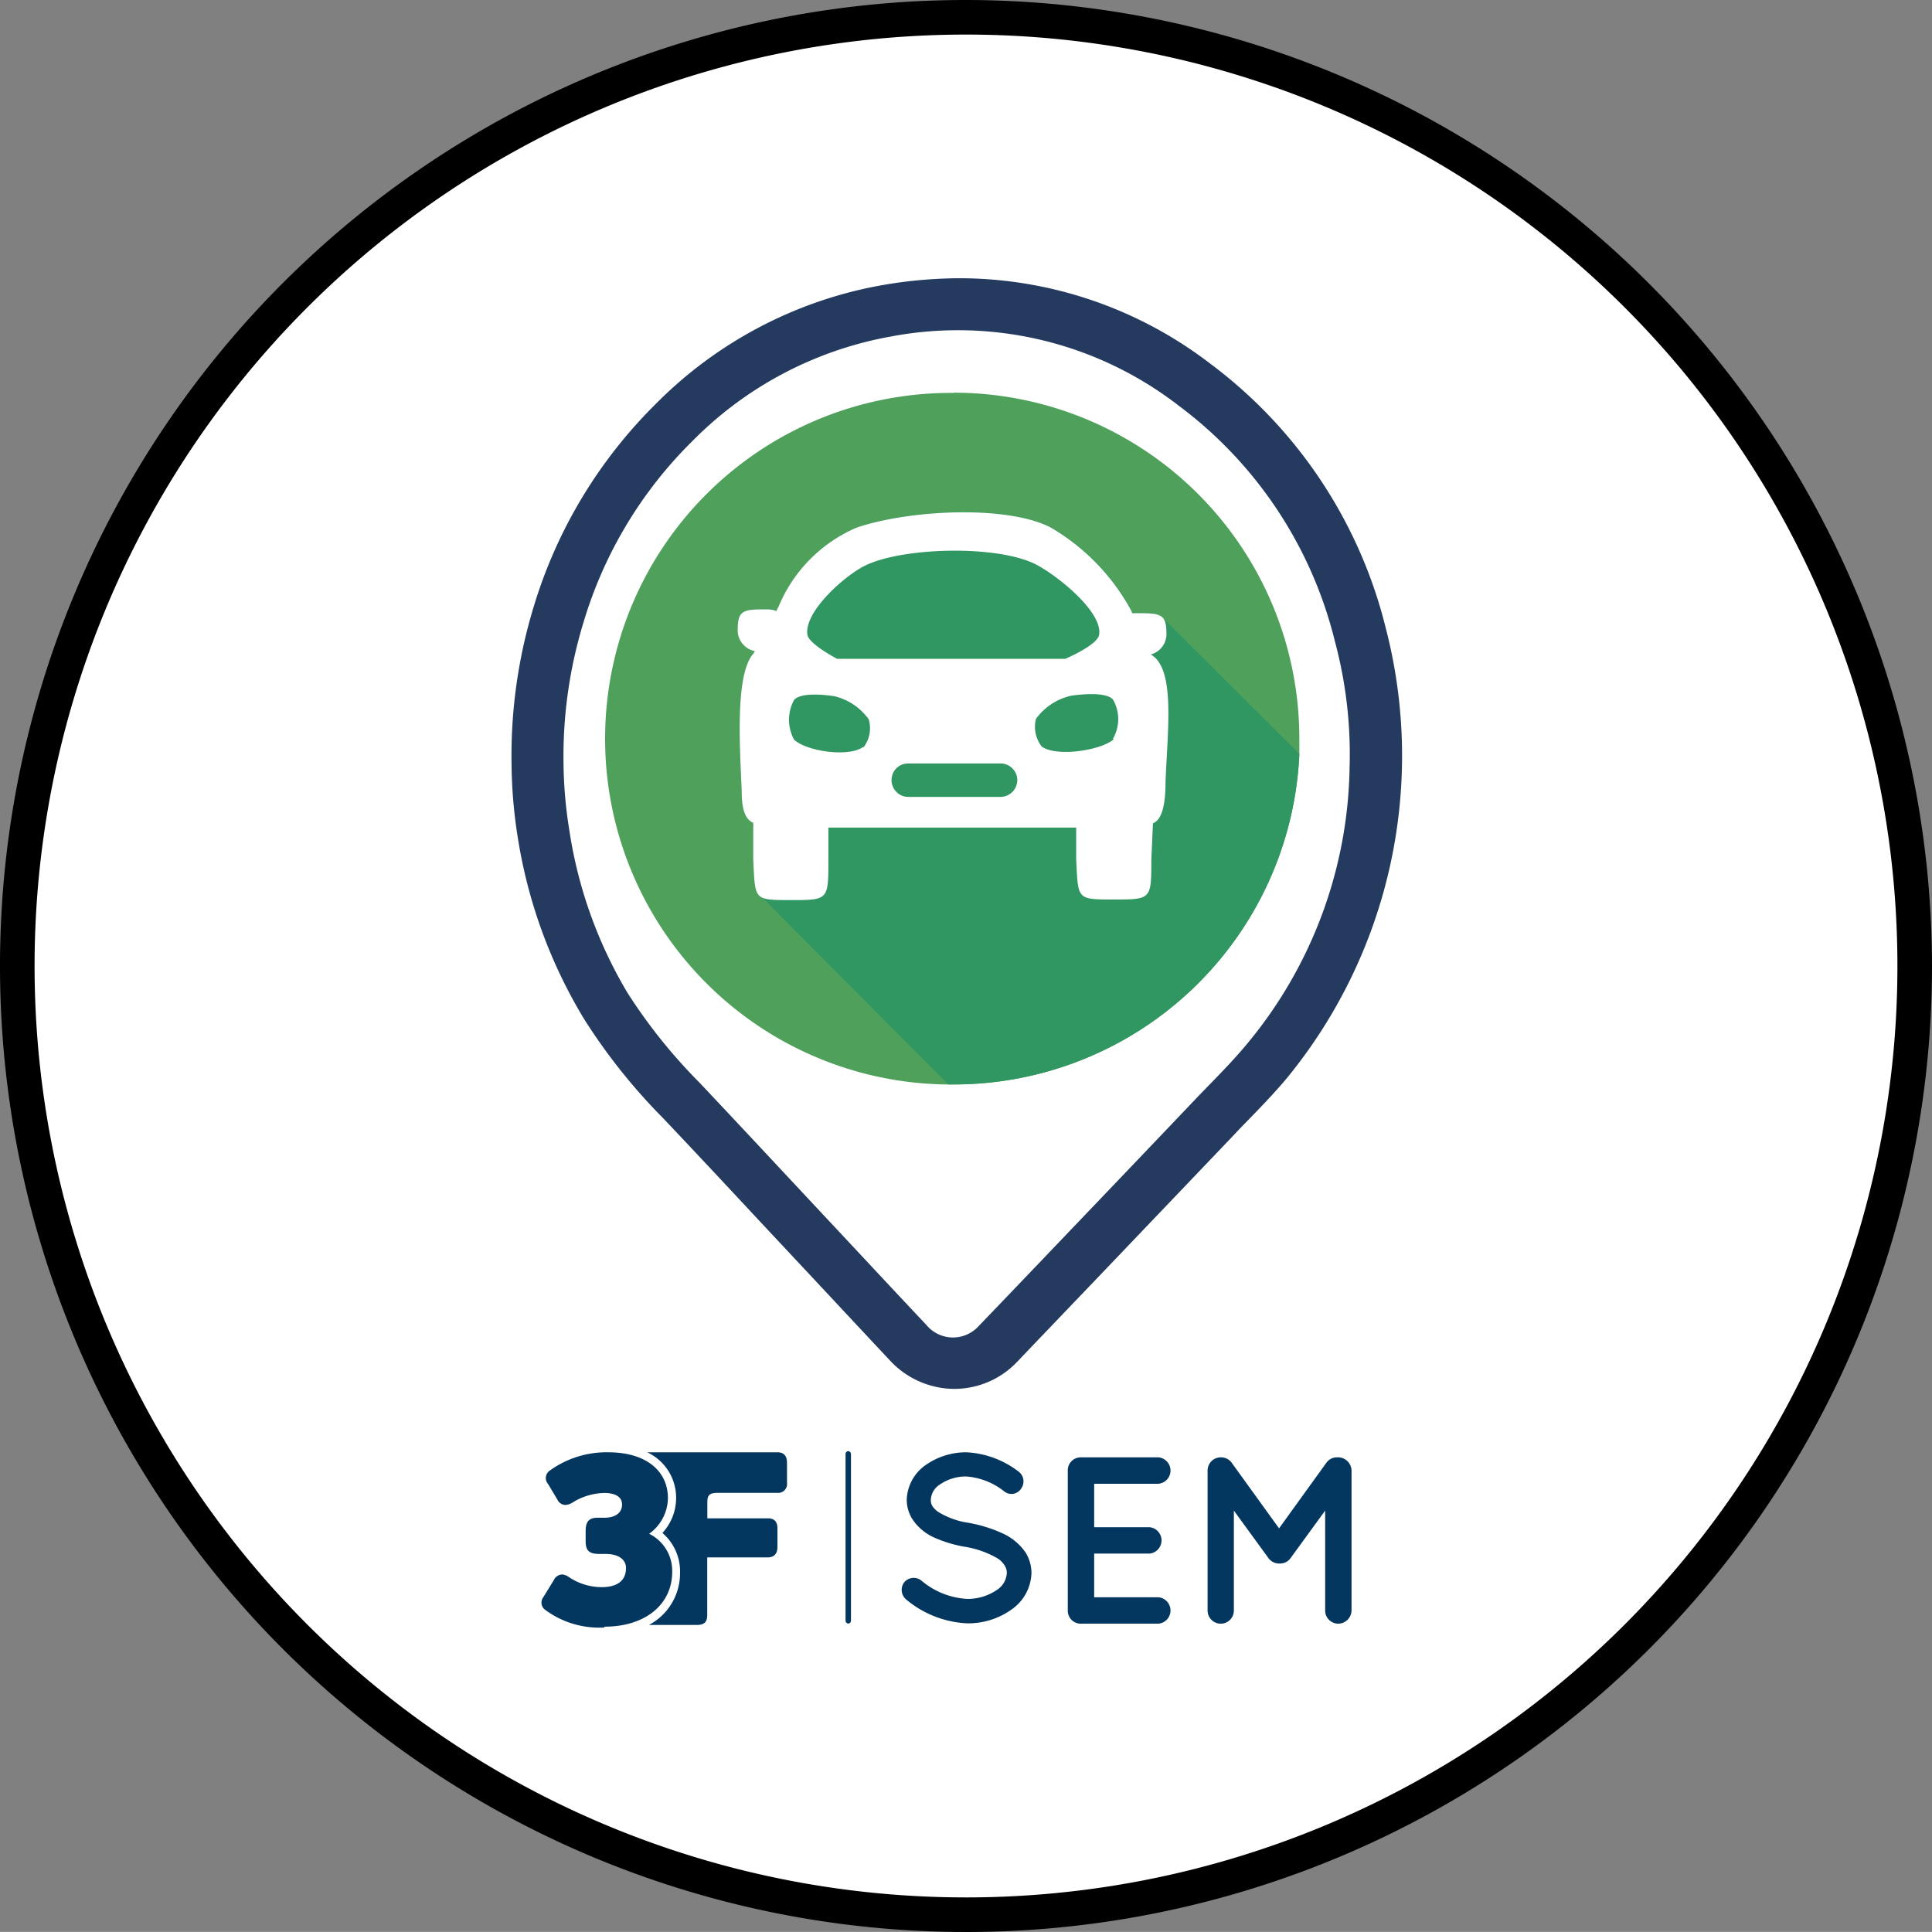
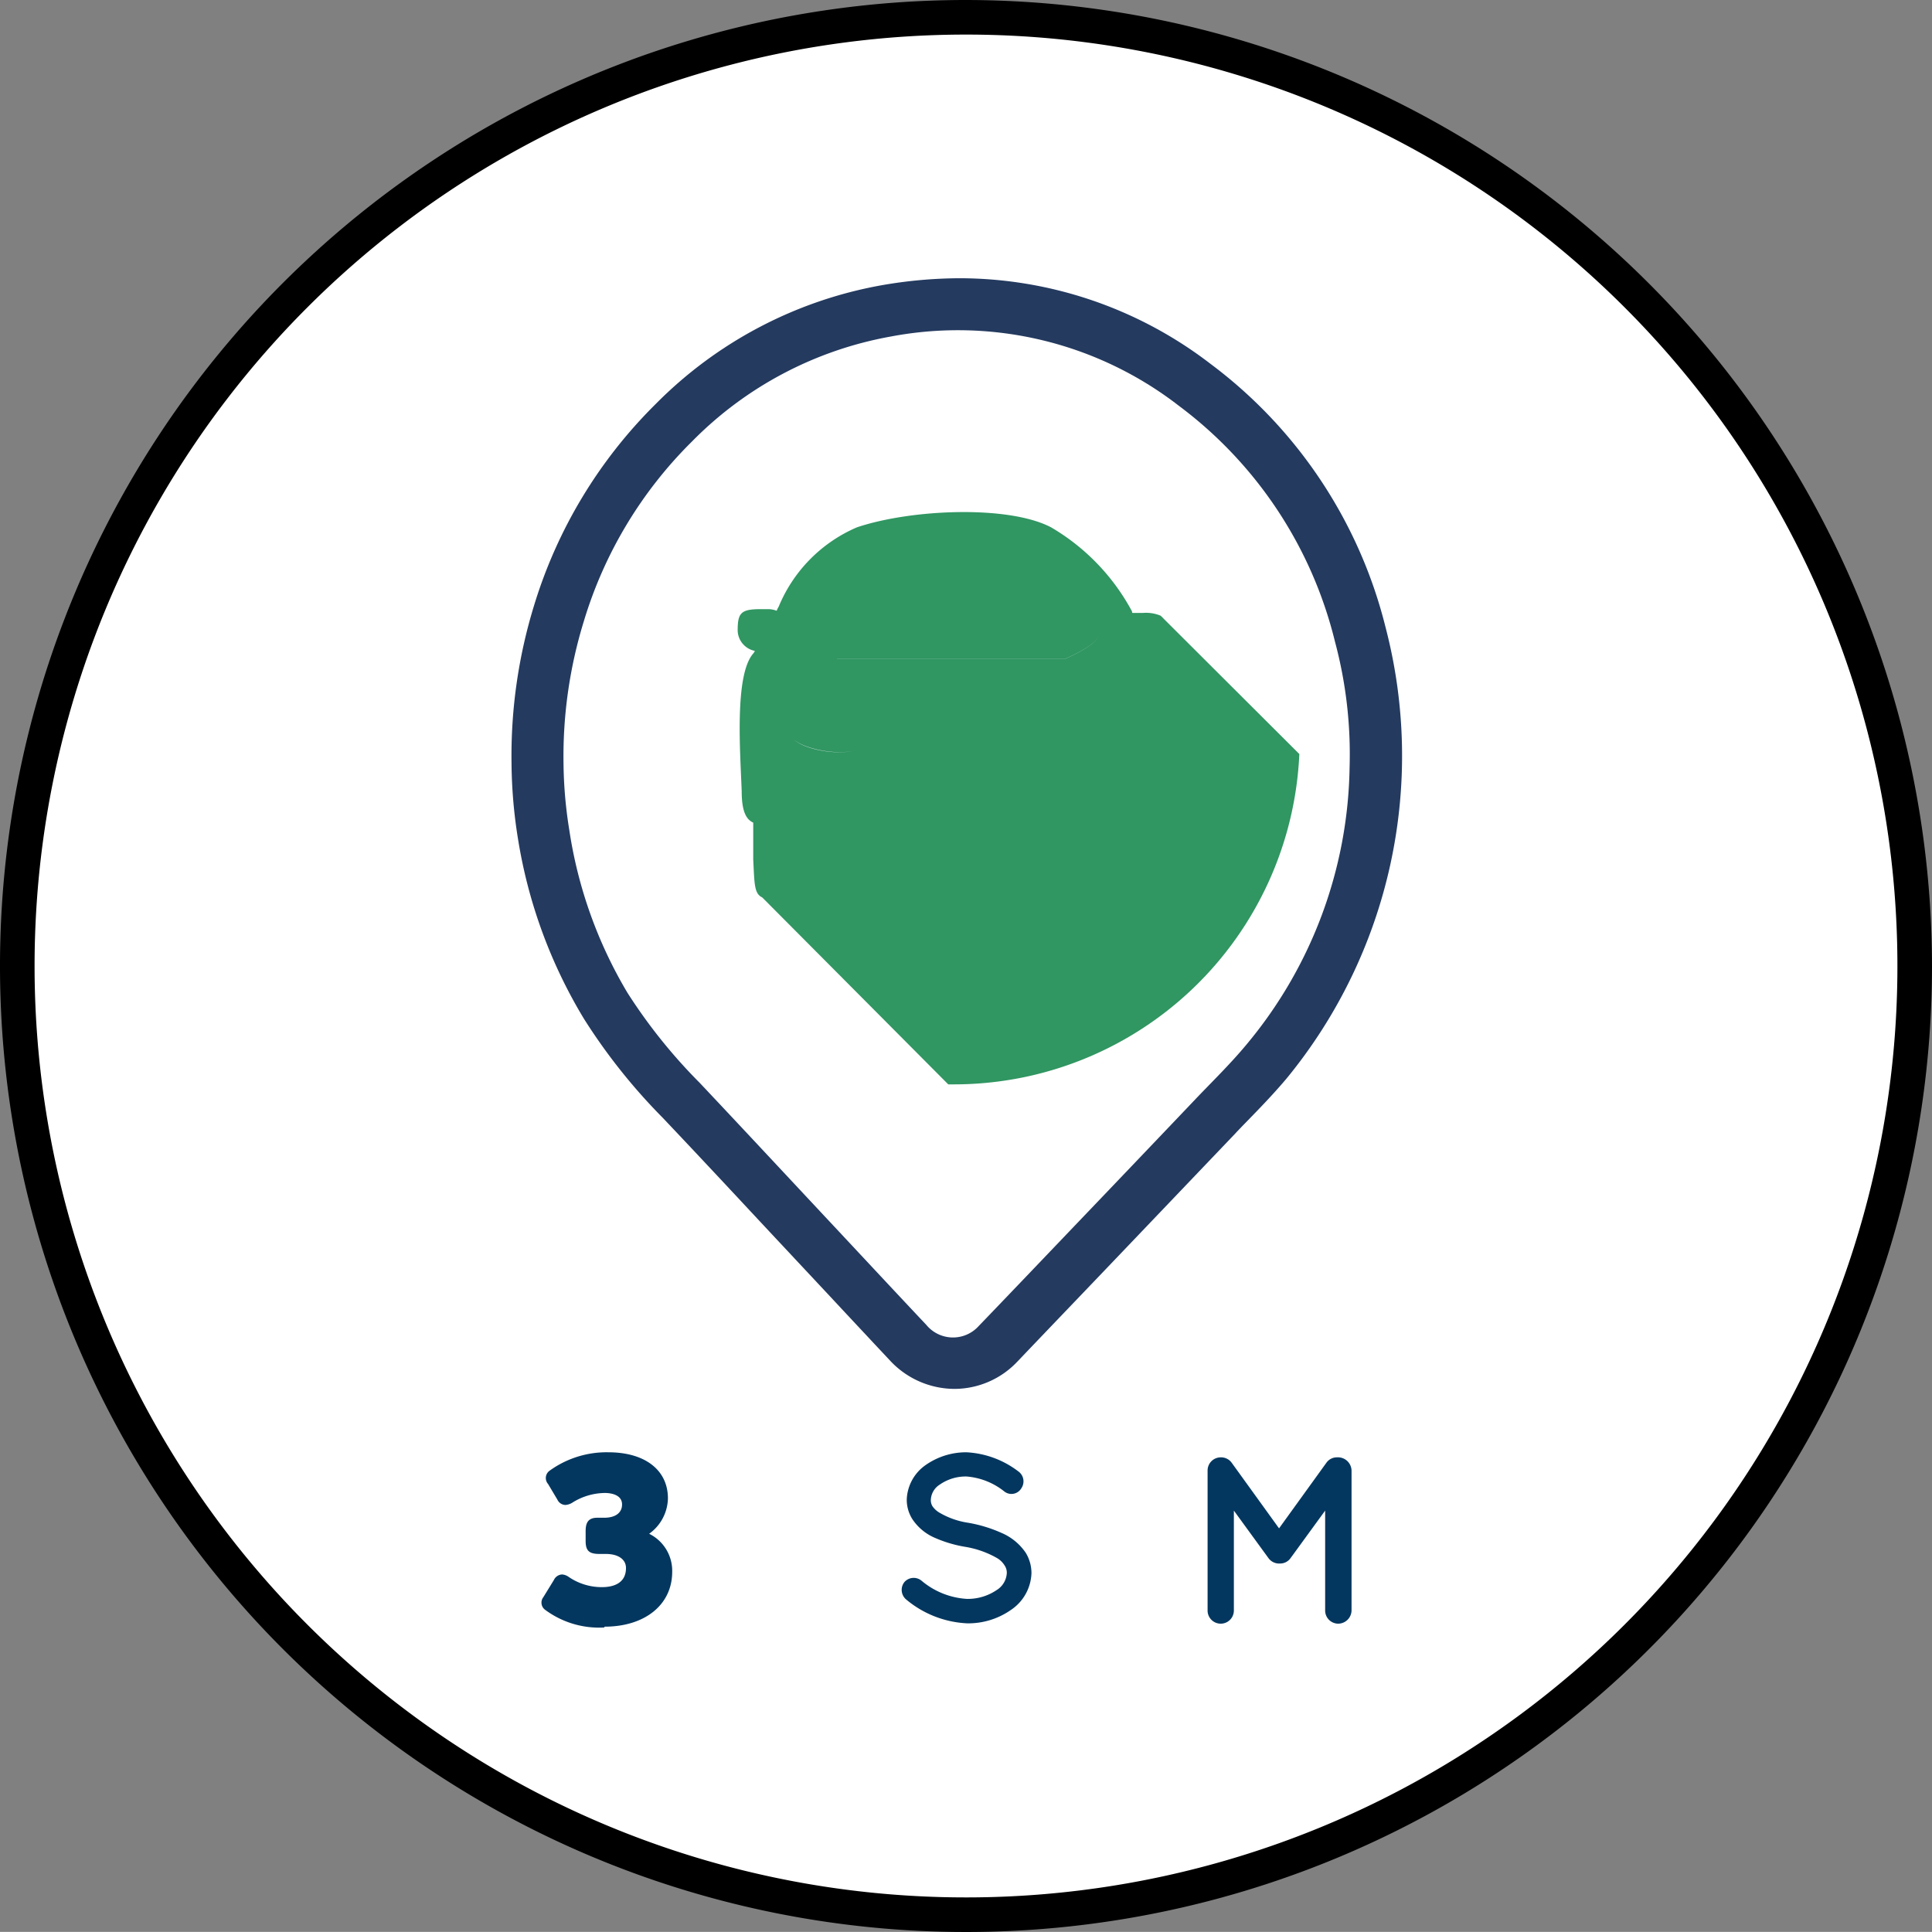
<svg xmlns="http://www.w3.org/2000/svg" viewBox="0 0 167.62 167.61">
  <rect x="0" y="0" width="167.62" height="167.61" fill="#808080" stroke="none" />
  <defs>
    <style>.cls-1{fill:#fff;}.cls-2{fill:#243a5f;}.cls-3{fill:url(#Degradado_sin_nombre_3);}.cls-4{fill:#309662;}.cls-5{fill:#04375f;}</style>
    <linearGradient id="Degradado_sin_nombre_3" x1="1632.07" y1="1613.34" x2="1589.73" y2="1571.01" gradientUnits="userSpaceOnUse">
      <stop offset="0" stop-color="#309662" />
      <stop offset="0.35" stop-color="#389d61" />
      <stop offset="1" stop-color="#4ea05a" />
    </linearGradient>
  </defs>
  <g id="Capa_2" data-name="Capa 2">
    <g id="Capa_1-2" data-name="Capa 1">
      <circle class="cls-1" cx="83.81" cy="83.81" r="82.31" />
      <path d="M83.81,3A80.81,80.81,0,1,1,3,83.81,80.81,80.81,0,0,1,83.81,3m0-3a83.81,83.81,0,1,0,83.81,83.81A83.91,83.91,0,0,0,83.81,0Z" />
      <path class="cls-2" d="M82.81,120.5A7.66,7.66,0,0,1,77.18,118q-2.59-2.76-5.17-5.53l-2.17-2.32-3.63-3.88c-2.85-3.06-5.8-6.22-8.72-9.3a50.63,50.63,0,0,1-6.82-8.57,43.35,43.35,0,0,1-5.74-15.69,42.73,42.73,0,0,1-.55-6.53,44.33,44.33,0,0,1,1.95-13.63,41.64,41.64,0,0,1,10.56-17.5A36.63,36.63,0,0,1,76.48,24.75a39.8,39.8,0,0,1,6.81-.61A35.77,35.77,0,0,1,105,31.55a40.82,40.82,0,0,1,15.22,22.91,44.11,44.11,0,0,1-8.58,39.09c-1.11,1.32-2.27,2.52-3.39,3.67-.39.4-.77.79-1.15,1.2l-8.87,9.29-2.78,2.91c-2.36,2.47-4.79,5-7.2,7.53A7.52,7.52,0,0,1,82.81,120.5Z" />
      <path class="cls-1" d="M48.89,66.16a39.74,39.74,0,0,1,1.76-12.25,36.88,36.88,0,0,1,9.4-15.62A32.15,32.15,0,0,1,77.27,29.2a31.29,31.29,0,0,1,25,6,36.27,36.27,0,0,1,13.55,20.46,37.75,37.75,0,0,1,1.27,10.94,38.38,38.38,0,0,1-9,24.09c-1.36,1.63-2.88,3.11-4.34,4.64q-5.31,5.58-10.62,11.13c-2.74,2.87-5.47,5.73-8.22,8.59a3,3,0,0,1-4.54-.1c-2.45-2.6-4.89-5.22-7.33-7.83-4.12-4.4-8.23-8.82-12.36-13.2a46.49,46.49,0,0,1-6.25-7.8A38.81,38.81,0,0,1,49.39,72,38.3,38.3,0,0,1,48.89,66.16Z" />
-       <path class="cls-3" d="M82.73,34.09a30,30,0,0,0-.46,60h.46a30,30,0,0,0,30-28.66c0-.45,0-.9,0-1.36a30,30,0,0,0-30-30Z" />
      <path class="cls-4" d="M100.93,53.65a1.06,1.06,0,0,0-.15-.15l-.08-.08,0,0a3.29,3.29,0,0,0-1.56-.24h-.64c-.09,0-.14,0-.22,0s-.05-.14-.09-.18a18.67,18.67,0,0,0-7-7.25c-3.71-1.94-12.14-1.58-16.84,0a12.81,12.81,0,0,0-6.79,6.88,3,3,0,0,0-.18.36,2,2,0,0,0-.73-.14H66c-1.72,0-2,.32-2,1.86a1.85,1.85,0,0,0,1.49,1.76.88.88,0,0,1-.14.23c-1.63,1.86-1.13,8.47-1,11.95,0,1.77.4,2.45,1,2.72v3.21c.11,2.12.08,2.95.78,3.28L82.27,94.08h.46a30,30,0,0,0,30-28.66ZM75.21,49h0a12.56,12.56,0,0,1,3-.85,12.74,12.74,0,0,0-3,.84c-1.82.82-5.52,4.08-5.21,6.08.14.81,2.58,2.08,2.58,2.08H92.42s2.8-1.18,2.94-2.08a1.36,1.36,0,0,0,0-.2,1.23,1.23,0,0,1,0,.2c-.14.91-2.94,2.09-2.94,2.09H72.63s-2.44-1.27-2.58-2.09C69.73,53.06,73.4,49.8,75.21,49ZM68.43,62.44a3.64,3.64,0,0,0,.44,1.72c1.14,1,4.8,1.54,6,.63h0c-1.22.91-4.88.41-6-.63A3.64,3.64,0,0,1,68.43,62.44Z" />
-       <path class="cls-1" d="M99.84,56.78a1.82,1.82,0,0,0,1.36-1.72c0-1.54-.27-1.86-2.08-1.86h-.64c-.09,0-.14,0-.22,0s-.05-.14-.09-.18a18.67,18.67,0,0,0-7-7.25c-3.71-1.94-12.14-1.58-16.84,0a12.81,12.81,0,0,0-6.79,6.88,3,3,0,0,0-.18.36,2,2,0,0,0-.73-.14H66c-1.72,0-2,.32-2,1.86a1.85,1.85,0,0,0,1.49,1.76.88.88,0,0,1-.14.23c-1.63,1.86-1.13,8.47-1,11.95,0,1.77.4,2.45,1,2.72v3.21c.18,3.49,0,3.49,3.26,3.49s3.26,0,3.26-3.49v-2.8h21.5v2.76c.18,3.48,0,3.48,3.26,3.48s3.26,0,3.26-3.48l.14-3.13c.55-.22,1.09-1,1.09-3.53C101.29,63.3,102,58,99.84,56.78ZM75.21,49c3.35-1.54,11.46-1.72,14.72,0,1.81.95,5.75,4.08,5.43,6.07-.14.91-2.94,2.09-2.94,2.09H72.63s-2.44-1.27-2.58-2.09c-.32-2,3.35-5.26,5.16-6.07Zm-.32,15.8c-1.22.91-4.88.41-6-.63a3.62,3.62,0,0,1,0-3.44c.59-.68,2.67-.46,3.53-.32a5.1,5.1,0,0,1,2.95,2,2.71,2.71,0,0,1-.46,2.44ZM86.8,69.14h-8a1.46,1.46,0,0,1-1.45-1.45,1.43,1.43,0,0,1,1.41-1.45h8a1.45,1.45,0,0,1,1.5,1.4,1.47,1.47,0,0,1-1.41,1.5Zm9.83-5c-1.18,1-5,1.54-6.25.63a2.79,2.79,0,0,1-.5-2.4,5.19,5.19,0,0,1,3-2c.91-.14,3.08-.36,3.68.32a3.39,3.39,0,0,1,0,3.4Z" />
      <path class="cls-5" d="M78.45,137.28a1.07,1.07,0,0,1,1.5-.14,6.73,6.73,0,0,0,3.94,1.58,4.45,4.45,0,0,0,2.57-.76,1.85,1.85,0,0,0,.89-1.48,1.12,1.12,0,0,0-.19-.66,1.91,1.91,0,0,0-.62-.62,8.24,8.24,0,0,0-2.82-1h0a11,11,0,0,1-2.66-.8,4.42,4.42,0,0,1-1.91-1.61,3.14,3.14,0,0,1-.48-1.69,3.81,3.81,0,0,1,1.65-3A6.11,6.11,0,0,1,83.85,126a8.09,8.09,0,0,1,4.49,1.65,1.06,1.06,0,0,1,.28,1.46,1,1,0,0,1-1.46.31,6,6,0,0,0-3.31-1.32,3.94,3.94,0,0,0-2.31.7,1.64,1.64,0,0,0-.78,1.3,1,1,0,0,0,.14.58,1.92,1.92,0,0,0,.56.53,6.94,6.94,0,0,0,2.57.91h0a12.06,12.06,0,0,1,2.85.87A4.81,4.81,0,0,1,89,134.73a3.4,3.4,0,0,1,.49,1.75,4,4,0,0,1-1.77,3.19,6.46,6.46,0,0,1-3.81,1.17,8.88,8.88,0,0,1-5.28-2.06A1.09,1.09,0,0,1,78.45,137.28Z" />
-       <path class="cls-5" d="M92.64,139.73V127.58a1.12,1.12,0,0,1,1.13-1.14h6.74a1.15,1.15,0,0,1,0,2.29H94.93v3.77h4.8a1.15,1.15,0,0,1,0,2.29h-4.8v3.79h5.58a1.15,1.15,0,0,1,0,2.29H93.84s0,0,0,0l0,0A1.13,1.13,0,0,1,92.64,139.73Z" />
      <path class="cls-5" d="M117.26,127.58v12.15a1.17,1.17,0,0,1-1.16,1.14,1.14,1.14,0,0,1-1.13-1.14v-8.67l-3,4.12a1.1,1.1,0,0,1-.92.47h0a1.14,1.14,0,0,1-1-.47l-3-4.12v8.67a1.14,1.14,0,1,1-2.28,0V127.58a1.14,1.14,0,0,1,1.13-1.14h.06a1.13,1.13,0,0,1,.91.48l4.1,5.68,4.1-5.68a1.11,1.11,0,0,1,.92-.48h0A1.18,1.18,0,0,1,117.26,127.58Z" />
-       <path class="cls-5" d="M67.44,126H56.15a4.35,4.35,0,0,1,2.51,4,4.48,4.48,0,0,1-1.19,3A4.38,4.38,0,0,1,59,136.44a5.08,5.08,0,0,1-1.88,4,5.7,5.7,0,0,1-.81.54h4.15c.64,0,.9-.25.9-.86v-5h5.26c.31,0,.83-.12.83-.9v-1.57c0-.27,0-.92-.83-.92H61.37v-1.4c0-.55.13-.81.87-.81h5.2a.77.77,0,0,0,.84-.88V127C68.28,126.68,68.28,126,67.44,126Z" />
      <path class="cls-5" d="M52.43,141.2a7.85,7.85,0,0,1-5.13-1.53l0,0a.77.77,0,0,1-.16-1.1l.91-1.48a.83.83,0,0,1,.71-.49,1.11,1.11,0,0,1,.59.22h0a5.08,5.08,0,0,0,2.88.88c.78,0,2.08-.21,2.08-1.66,0-.75-.67-1.22-1.75-1.22H52c-.89,0-1.19-.28-1.19-1.13v-.82c0-.62.12-1.19,1-1.19h.6c1,0,1.56-.44,1.56-1.15,0-.87-1-1-1.5-1a5.4,5.4,0,0,0-2.83.85l0,0a1.29,1.29,0,0,1-.59.19.79.79,0,0,1-.69-.46l-.81-1.36a.78.78,0,0,1,.13-1.15A8.43,8.43,0,0,1,52.78,126c3.19,0,5.17,1.55,5.17,4a3.88,3.88,0,0,1-1.63,3.07,3.58,3.58,0,0,1,2,3.3c0,2.85-2.36,4.76-5.87,4.76" />
-       <rect class="cls-5" x="73.36" y="125.9" width="0.47" height="14.96" rx="0.24" />
    </g>
  </g>
</svg>